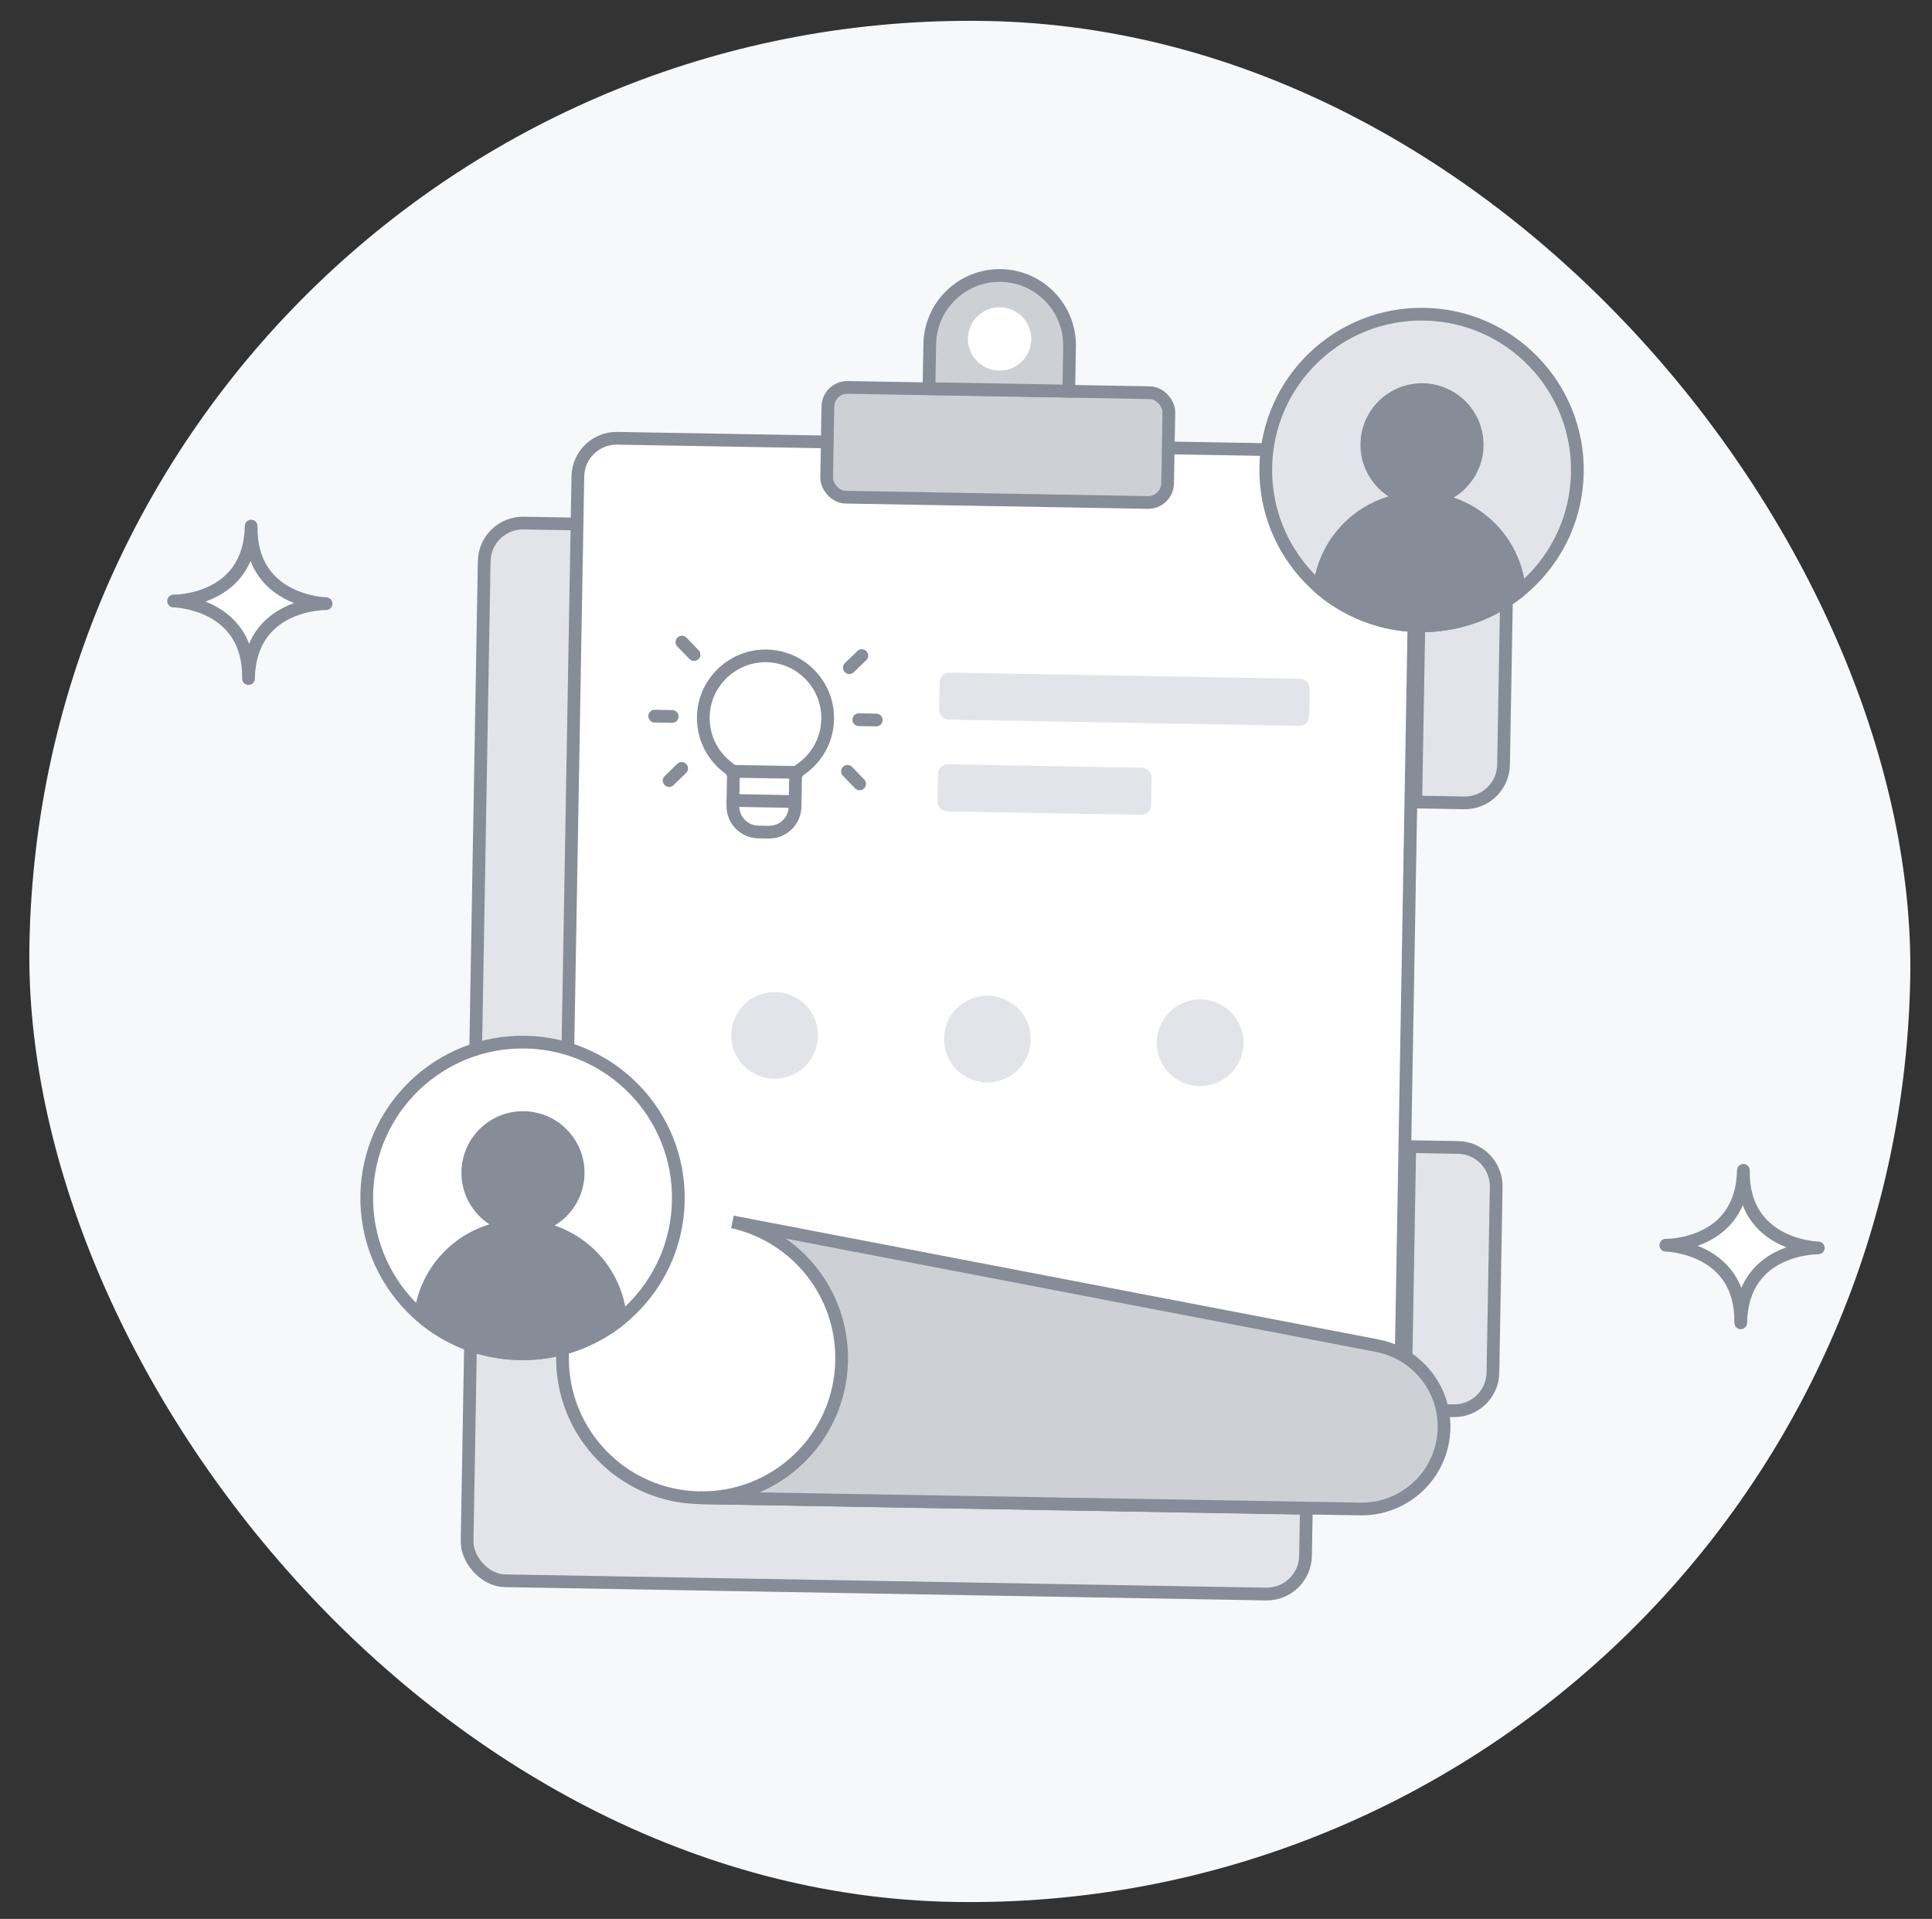
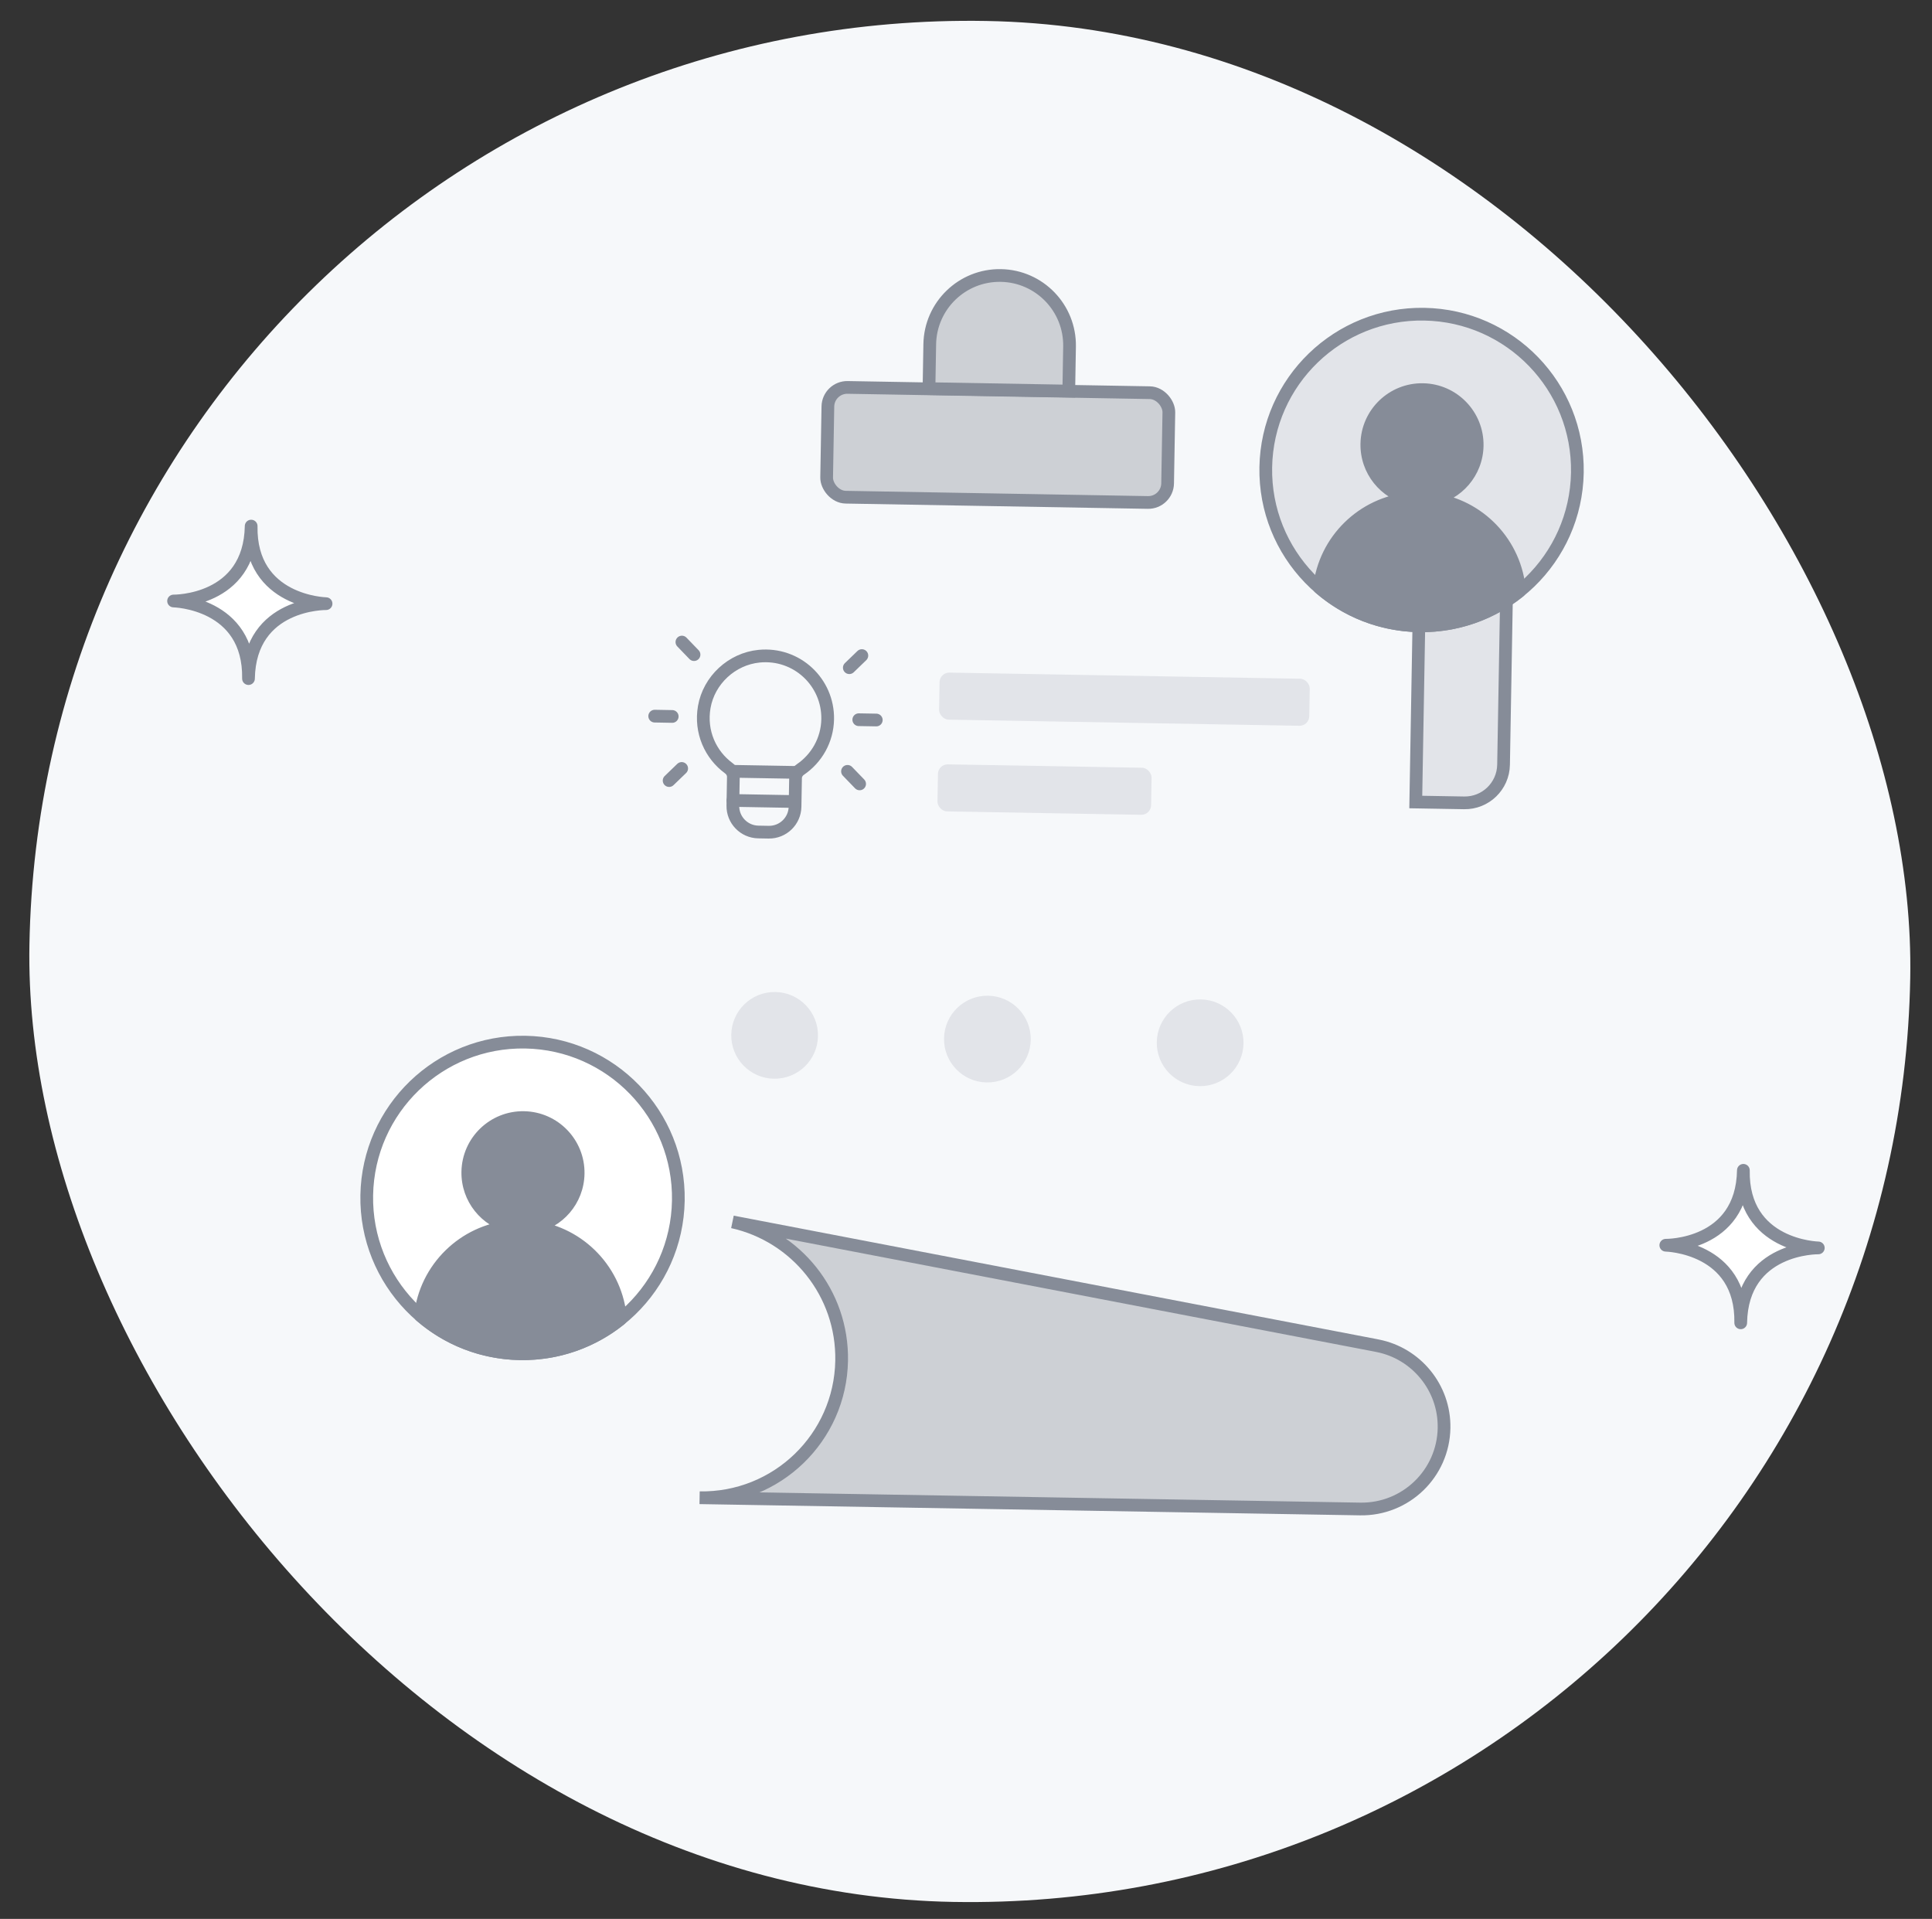
<svg xmlns="http://www.w3.org/2000/svg" width="146" height="145" viewBox="0 0 146 145" fill="none">
  <rect x="0" y="0" width="146" height="145" fill="#333333" stroke="none" />
  <rect x="3.464" y="0.344" width="142.154" height="142.154" rx="71.077" transform="rotate(1 3.464 0.344)" fill="#F6F8FA" />
-   <rect x="36.642" y="39.475" width="63.368" height="79.935" rx="2.931" transform="rotate(1 36.642 39.475)" fill="#E2E4E9" stroke="#868C98" stroke-width="0.961" stroke-miterlimit="10" />
-   <path d="M43.669 35.998L42.509 102.449C42.407 108.273 47.043 113.074 52.868 113.175L98.445 113.971C102.446 114.041 105.74 110.859 105.81 106.859L107.028 37.104C107.056 35.485 105.767 34.15 104.148 34.122L46.651 33.118C45.032 33.09 43.697 34.379 43.669 35.998Z" fill="white" stroke="#868C98" stroke-width="0.961" stroke-miterlimit="10" />
  <rect x="62.588" y="29.249" width="25.771" height="8.297" rx="1.466" transform="rotate(1 62.588 29.249)" fill="#CDD0D5" stroke="#868C98" stroke-width="0.961" stroke-miterlimit="10" />
  <path d="M70.261 26.007C70.312 23.089 72.718 20.766 75.635 20.817V20.817C78.553 20.868 80.876 23.274 80.825 26.191L80.767 29.552L70.203 29.368L70.261 26.007Z" fill="#CDD0D5" stroke="#868C98" stroke-width="0.961" stroke-miterlimit="10" />
-   <circle cx="75.539" cy="25.61" r="2.393" transform="rotate(1 75.539 25.61)" fill="white" />
  <path d="M107.336 40.709L110.988 40.773C112.607 40.801 113.896 42.136 113.868 43.754L113.623 57.788C113.594 59.407 112.259 60.696 110.641 60.667L106.989 60.604L107.336 40.709Z" fill="#E2E4E9" stroke="#868C98" stroke-width="0.961" stroke-miterlimit="10" />
-   <path d="M106.534 86.642L110.186 86.706C111.805 86.734 113.094 88.069 113.066 89.688L112.821 103.721C112.793 105.34 111.458 106.629 109.839 106.601L106.187 106.537L106.534 86.642Z" fill="#E2E4E9" stroke="#868C98" stroke-width="0.961" stroke-miterlimit="10" />
  <path d="M60.126 58.366L55.427 58.284" stroke="#868C98" stroke-width="0.961" stroke-linecap="round" stroke-linejoin="round" />
  <path fill-rule="evenodd" clip-rule="evenodd" d="M55.072 58.048C53.698 57.041 52.894 55.31 53.22 53.426C53.574 51.39 55.304 49.79 57.361 49.585C60.216 49.3 62.595 51.561 62.547 54.343C62.519 55.929 61.707 57.314 60.488 58.144C60.269 58.293 60.123 58.527 60.119 58.792L60.081 60.959C60.062 62.04 59.17 62.901 58.089 62.883L57.306 62.869C56.224 62.85 55.363 61.958 55.382 60.877L55.42 58.713C55.424 58.446 55.286 58.205 55.072 58.048Z" stroke="#868C98" stroke-width="0.961" stroke-linecap="round" stroke-linejoin="round" />
  <path d="M64.182 50.454L65.13 49.538" stroke="#868C98" stroke-width="0.961" stroke-linecap="round" stroke-linejoin="round" />
  <path d="M51.514 58.067L50.565 58.983" stroke="#868C98" stroke-width="0.961" stroke-linecap="round" stroke-linejoin="round" />
  <path d="M52.447 49.466L51.531 48.517" stroke="#868C98" stroke-width="0.961" stroke-linecap="round" stroke-linejoin="round" />
  <path d="M64.045 58.286L64.961 59.234" stroke="#868C98" stroke-width="0.961" stroke-linecap="round" stroke-linejoin="round" />
  <path d="M64.897 54.384L66.22 54.407" stroke="#868C98" stroke-width="0.961" stroke-linecap="round" stroke-linejoin="round" />
  <path d="M49.475 54.114L50.799 54.138" stroke="#868C98" stroke-width="0.961" stroke-linecap="round" stroke-linejoin="round" />
  <path d="M55.389 60.485L59.986 60.566" stroke="#868C98" stroke-width="0.961" stroke-linecap="round" stroke-linejoin="round" />
  <rect x="71.016" y="50.812" width="27.978" height="3.555" rx="0.733" transform="rotate(1 71.016 50.812)" fill="#E2E4E9" />
  <rect x="70.894" y="57.745" width="16.145" height="3.555" rx="0.733" transform="rotate(1 70.894 57.745)" fill="#E2E4E9" />
  <path d="M52.868 113.175L102.783 114.025C106.226 114.085 109.066 111.349 109.126 107.906C109.18 104.851 107.012 102.263 104.112 101.692L103.915 101.652L55.357 92.332C60.153 93.398 63.691 97.71 63.602 102.817C63.5 108.641 58.699 113.277 52.868 113.175Z" fill="#CDD0D5" stroke="#868C98" stroke-width="0.961" stroke-miterlimit="10" />
  <circle cx="107.427" cy="35.515" r="11.775" transform="rotate(1 107.427 35.515)" fill="#E2E4E9" stroke="#868C98" stroke-width="0.961" stroke-miterlimit="10" />
  <path fill-rule="evenodd" clip-rule="evenodd" d="M99.708 44.407C100.101 40.826 102.975 38.011 106.551 37.682C104.656 37.261 103.255 35.554 103.29 33.538C103.33 31.236 105.23 29.401 107.533 29.442C109.835 29.482 111.67 31.381 111.629 33.684C111.594 35.7 110.134 37.356 108.226 37.711C111.788 38.165 114.563 41.079 114.83 44.671C112.755 46.351 110.1 47.338 107.221 47.288C104.343 47.238 101.723 46.159 99.708 44.407Z" fill="#868C98" />
  <path d="M106.551 37.682L106.595 38.16C106.83 38.138 107.015 37.948 107.03 37.712C107.045 37.476 106.886 37.264 106.655 37.213L106.551 37.682ZM99.708 44.407L99.231 44.355C99.213 44.512 99.274 44.667 99.393 44.77L99.708 44.407ZM108.226 37.711L108.139 37.239C107.906 37.282 107.74 37.488 107.746 37.725C107.753 37.961 107.931 38.158 108.166 38.188L108.226 37.711ZM114.83 44.671L115.133 45.045C115.255 44.946 115.321 44.793 115.309 44.636L114.83 44.671ZM106.507 37.204C102.704 37.554 99.648 40.547 99.231 44.355L100.185 44.46C100.553 41.106 103.246 38.469 106.595 38.16L106.507 37.204ZM102.81 33.53C102.771 35.779 104.334 37.681 106.447 38.151L106.655 37.213C104.979 36.841 103.739 35.33 103.77 33.547L102.81 33.53ZM107.541 28.961C104.973 28.916 102.855 30.962 102.81 33.53L103.77 33.547C103.806 31.509 105.487 29.886 107.524 29.922L107.541 28.961ZM112.11 33.692C112.154 31.124 110.109 29.006 107.541 28.961L107.524 29.922C109.562 29.957 111.185 31.638 111.149 33.675L112.11 33.692ZM108.314 38.183C110.442 37.788 112.07 35.941 112.11 33.692L111.149 33.675C111.118 35.459 109.827 36.925 108.139 37.239L108.314 38.183ZM115.309 44.636C115.025 40.815 112.075 37.718 108.287 37.235L108.166 38.188C111.501 38.613 114.101 41.343 114.352 44.707L115.309 44.636ZM114.528 44.298C112.537 45.91 109.991 46.856 107.23 46.808L107.213 47.768C110.208 47.821 112.973 46.793 115.133 45.045L114.528 44.298ZM107.23 46.808C104.468 46.76 101.956 45.725 100.023 44.045L99.393 44.77C101.49 46.593 104.217 47.716 107.213 47.768L107.23 46.808Z" fill="#868C98" />
  <circle cx="39.488" cy="90.521" r="11.775" transform="rotate(1 39.488 90.521)" fill="white" stroke="#868C98" stroke-width="0.961" stroke-miterlimit="10" />
  <path fill-rule="evenodd" clip-rule="evenodd" d="M31.769 99.414C32.162 95.833 35.036 93.018 38.611 92.688C36.717 92.267 35.316 90.561 35.352 88.545C35.392 86.242 37.291 84.408 39.594 84.448C41.897 84.488 43.731 86.388 43.691 88.691C43.656 90.706 42.196 92.363 40.289 92.718C43.85 93.172 46.624 96.085 46.892 99.678C44.816 101.357 42.161 102.345 39.283 102.294C36.404 102.244 33.785 101.165 31.769 99.414Z" fill="#868C98" />
  <path d="M38.611 92.688L38.656 93.166C38.891 93.145 39.076 92.955 39.091 92.719C39.106 92.483 38.947 92.271 38.716 92.219L38.611 92.688ZM31.769 99.414L31.292 99.361C31.275 99.518 31.335 99.673 31.454 99.776L31.769 99.414ZM40.289 92.718L40.201 92.245C39.968 92.289 39.802 92.495 39.809 92.731C39.815 92.968 39.993 93.164 40.228 93.194L40.289 92.718ZM46.892 99.678L47.194 100.051C47.316 99.952 47.383 99.799 47.371 99.642L46.892 99.678ZM38.567 92.21C34.765 92.561 31.71 95.553 31.292 99.361L32.247 99.466C32.615 96.113 35.307 93.475 38.656 93.166L38.567 92.21ZM34.871 88.537C34.832 90.785 36.395 92.687 38.507 93.157L38.716 92.219C37.04 91.847 35.801 90.336 35.832 88.553L34.871 88.537ZM39.602 83.968C37.035 83.923 34.916 85.969 34.871 88.537L35.832 88.553C35.867 86.516 37.548 84.893 39.586 84.928L39.602 83.968ZM44.171 88.699C44.216 86.131 42.17 84.013 39.602 83.968L39.586 84.928C41.623 84.964 43.246 86.644 43.211 88.682L44.171 88.699ZM40.377 93.19C42.504 92.794 44.132 90.947 44.171 88.699L43.211 88.682C43.18 90.465 41.889 91.931 40.201 92.245L40.377 93.19ZM47.371 99.642C47.086 95.822 44.137 92.724 40.349 92.241L40.228 93.194C43.563 93.619 46.162 96.349 46.413 99.713L47.371 99.642ZM46.59 99.304C44.599 100.916 42.053 101.862 39.291 101.814L39.274 102.774C42.27 102.827 45.034 101.799 47.194 100.051L46.59 99.304ZM39.291 101.814C36.529 101.766 34.018 100.731 32.084 99.051L31.454 99.776C33.552 101.599 36.279 102.722 39.274 102.774L39.291 101.814Z" fill="#868C98" />
  <path d="M24.641 45.615C24.641 45.615 18.879 45.534 18.778 51.277C18.879 45.534 13.117 45.414 13.117 45.414C13.117 45.414 18.879 45.495 18.98 39.753C18.879 45.495 24.641 45.615 24.641 45.615Z" fill="white" stroke="#868C98" stroke-width="0.961" stroke-linecap="round" stroke-linejoin="round" />
  <path d="M137.408 94.297C137.408 94.297 131.646 94.216 131.545 99.958C131.646 94.216 125.884 94.095 125.884 94.095C125.884 94.095 131.646 94.176 131.746 88.434C131.646 94.176 137.408 94.297 137.408 94.297Z" fill="white" stroke="#868C98" stroke-width="0.961" stroke-linecap="round" stroke-linejoin="round" />
  <circle cx="58.538" cy="78.236" r="3.277" transform="rotate(1 58.538 78.236)" fill="#E2E4E9" />
  <circle cx="74.616" cy="78.517" r="3.277" transform="rotate(1 74.616 78.517)" fill="#E2E4E9" />
  <circle cx="90.694" cy="78.797" r="3.277" transform="rotate(1 90.694 78.797)" fill="#E2E4E9" />
</svg>